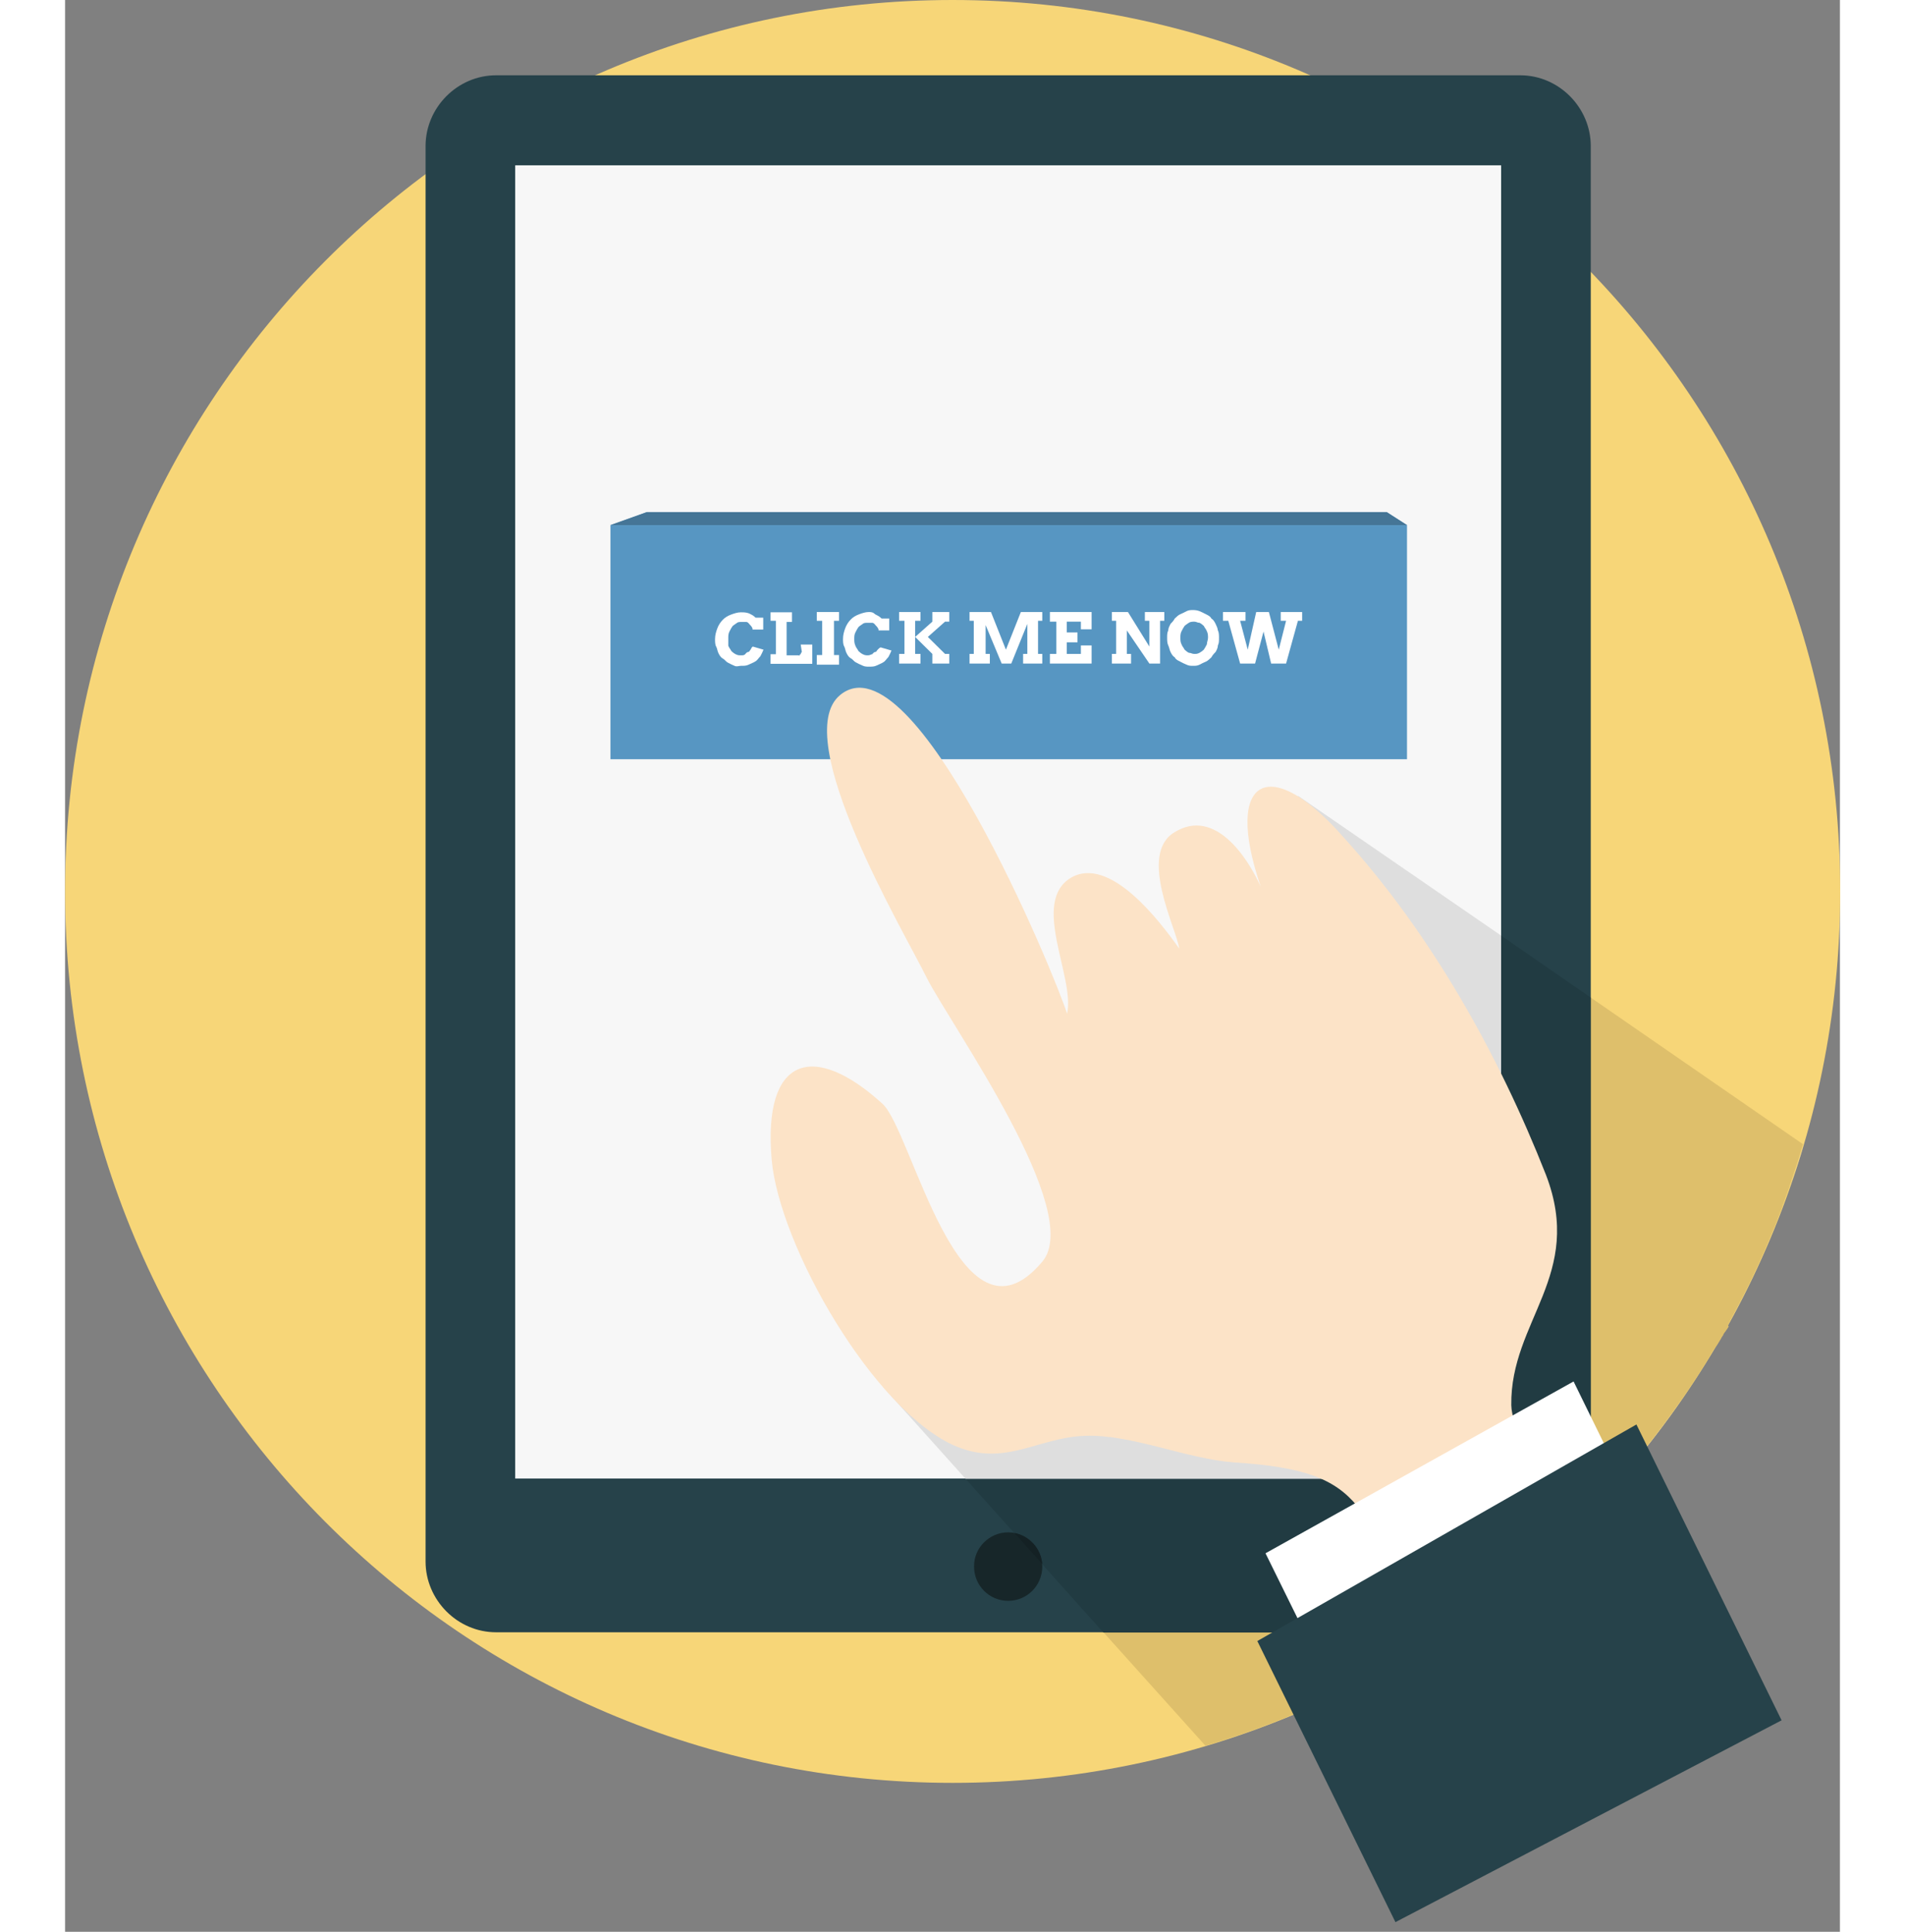
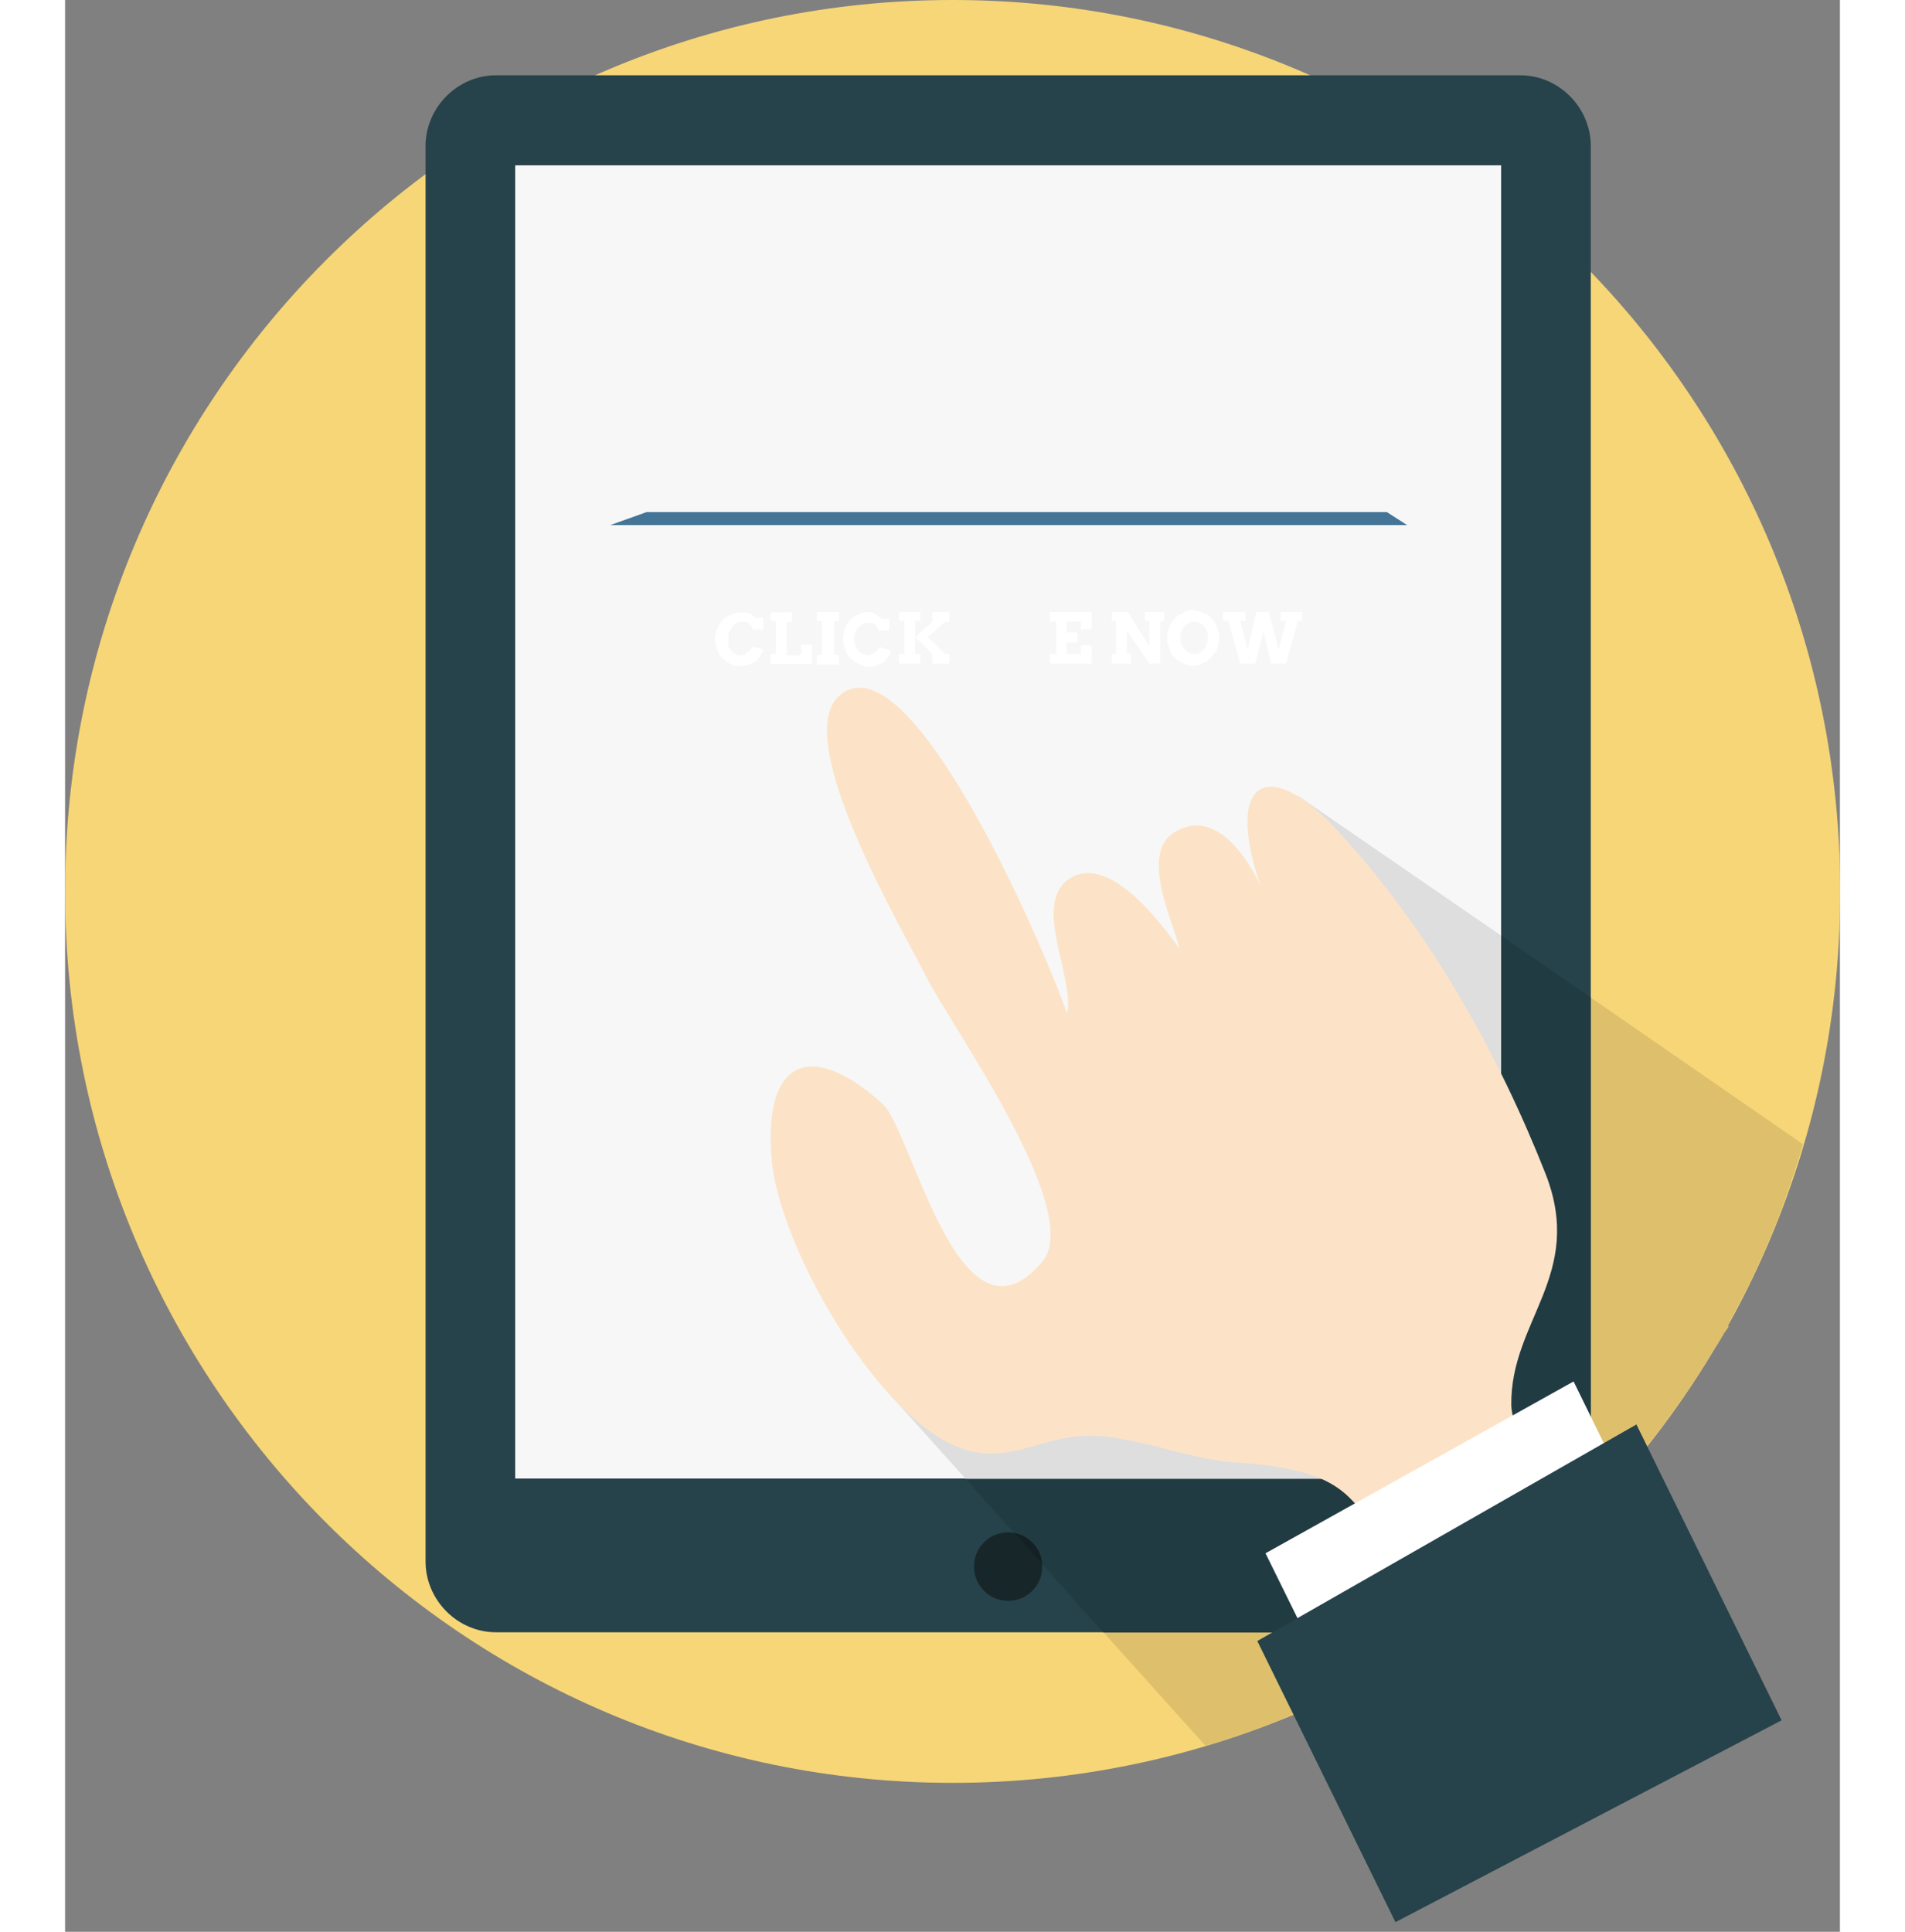
<svg xmlns="http://www.w3.org/2000/svg" width="216" height="219" viewBox="0 0 170 185" fill="none">
  <rect x="0" y="0" width="170" height="185" fill="#808080" stroke="none" />
  <g clip-path="url(#clip0)">
    <path d="M85.013 0C131.961 0 170.027 38.225 170.027 85.369C170.027 132.513 131.961 170.738 85.013 170.738C38.066 170.738 0 132.486 0 85.369C0 38.225 38.066 0 85.013 0Z" fill="#F7D678" />
    <path d="M139.385 156.316H41.278C37.58 156.316 34.529 153.225 34.529 149.538V13.989C34.529 10.275 37.607 7.211 41.278 7.211H139.385C143.084 7.211 146.135 10.302 146.135 13.989V149.43C146.135 153.225 143.165 156.316 139.385 156.316Z" fill="#26424A" />
    <path d="M90.332 146.746C92.141 146.746 93.599 148.21 93.599 150.026C93.599 151.843 92.141 153.307 90.332 153.307C88.523 153.307 87.065 151.843 87.065 150.026C87.038 148.237 88.523 146.746 90.332 146.746Z" fill="#172629" />
    <path d="M137.55 15.832H43.114V141.595H137.55V15.832Z" fill="#F7F7F7" />
-     <path d="M128.533 50.289H52.239V72.709H128.533V50.289Z" fill="#5796C2" />
+     <path d="M128.533 50.289V72.709H128.533V50.289Z" fill="#5796C2" />
    <path d="M55.722 49.042L52.239 50.289H128.533L126.589 49.042H55.722Z" fill="#5796C2" />
    <path d="M65.657 62.217C65.549 62.326 65.549 62.434 65.441 62.434C65.333 62.434 65.225 62.543 65.144 62.651C65.036 62.76 64.928 62.76 64.739 62.76C64.55 62.76 64.442 62.76 64.226 62.651C64.01 62.543 63.929 62.434 63.821 62.353C63.713 62.136 63.605 62.055 63.524 61.838V61.106C63.524 60.889 63.524 60.699 63.632 60.482C63.74 60.265 63.848 60.076 63.929 59.967C64.037 59.859 64.226 59.75 64.334 59.669C64.442 59.56 64.631 59.56 64.847 59.56H65.252C65.36 59.56 65.468 59.669 65.549 59.777C65.657 59.886 65.765 59.994 65.846 60.184V60.292H66.871V59.154H66.143C65.927 58.937 65.738 58.856 65.522 58.747C65.225 58.639 65.009 58.639 64.712 58.639C64.415 58.639 64.091 58.747 63.794 58.856C63.497 58.964 63.173 59.154 62.984 59.371C62.768 59.588 62.579 59.886 62.471 60.184C62.363 60.482 62.255 60.808 62.255 61.214C62.255 61.431 62.255 61.729 62.363 61.919C62.471 62.109 62.471 62.326 62.579 62.543C62.687 62.76 62.795 62.949 62.984 63.058C63.2 63.166 63.281 63.356 63.497 63.464C63.713 63.573 63.902 63.681 64.118 63.763C64.334 63.871 64.523 63.763 64.739 63.763C65.036 63.763 65.252 63.763 65.468 63.654C65.684 63.546 65.981 63.437 66.089 63.356C66.305 63.248 66.385 63.058 66.602 62.841C66.71 62.624 66.817 62.434 66.898 62.217L65.873 61.919C65.738 62 65.738 62.109 65.657 62.217Z" fill="white" />
    <path d="M70.57 62.434C70.462 62.543 70.462 62.651 70.462 62.651C70.462 62.651 70.354 62.651 70.354 62.76C70.354 62.868 70.354 62.76 70.246 62.76H69.112V59.56H69.625V58.639H67.573V59.452H68.086V62.651H67.573V63.573H71.569V61.729H70.462L70.57 62.434Z" fill="white" />
    <path d="M72.001 58.612V59.452H72.514V62.732H72.001V63.654H74.134V62.732H73.648V59.452H74.134V58.612H72.001Z" fill="white" />
    <path d="M77.832 62.217C77.724 62.326 77.724 62.434 77.616 62.434C77.508 62.434 77.4 62.543 77.319 62.651C77.211 62.651 77.103 62.76 76.914 62.76C76.725 62.76 76.617 62.76 76.401 62.651C76.185 62.543 76.104 62.434 75.996 62.353C75.888 62.136 75.781 62.055 75.7 61.838C75.591 61.594 75.591 61.404 75.591 61.187C75.591 60.97 75.591 60.781 75.7 60.564C75.808 60.347 75.915 60.157 75.996 60.048C76.104 59.94 76.293 59.832 76.401 59.75C76.509 59.642 76.698 59.642 76.914 59.642H77.319C77.427 59.642 77.535 59.75 77.616 59.859C77.724 59.967 77.832 60.076 77.913 60.265V60.374H78.939V59.235H78.21C77.994 59.018 77.805 58.937 77.589 58.829C77.373 58.612 77.184 58.612 76.968 58.612C76.671 58.612 76.347 58.72 76.05 58.829C75.754 58.937 75.43 59.127 75.24 59.344C75.025 59.56 74.836 59.859 74.728 60.157C74.62 60.455 74.512 60.781 74.512 61.187C74.512 61.404 74.512 61.702 74.62 61.892C74.728 62.082 74.728 62.299 74.836 62.516C74.944 62.732 75.052 62.922 75.24 63.031C75.457 63.139 75.537 63.329 75.754 63.437C75.969 63.546 76.158 63.654 76.374 63.736C76.59 63.844 76.779 63.844 76.995 63.844C77.292 63.844 77.508 63.844 77.724 63.736C77.94 63.627 78.237 63.519 78.345 63.437C78.561 63.329 78.642 63.139 78.858 62.922C78.966 62.705 79.074 62.516 79.155 62.299L78.129 62C78.048 62 77.94 62.109 77.832 62.217Z" fill="white" />
    <path d="M83.07 59.533L81.423 60.997V59.452H81.936V58.612H79.884V59.452H80.397V62.624H79.884V63.546H81.936V62.624H81.423V60.997L83.07 62.624V63.546H84.69V62.624H84.285L82.638 60.997L84.285 59.533H84.69V58.612H83.07V59.533Z" fill="white" />
-     <path d="M90.116 62.217L88.685 58.612H86.633V59.452H87.038V62.624H86.633V63.546H88.577V62.624H88.172V59.859L89.711 63.546H90.629L92.168 59.75V62.624H91.763V63.546H93.599V62.624H93.194V59.452H93.599V58.612H91.547L90.116 62.217Z" fill="white" />
    <path d="M94.328 59.533H94.948V62.624H94.328V63.546H98.323V61.811H97.297V62.624H95.947V61.513H96.973V60.564H95.947V59.533H97.297V60.265H98.323V58.612H94.328V59.533Z" fill="white" />
    <path d="M103.426 58.612V59.452H103.857V61.919L101.806 58.612H100.267V59.452H100.672V62.624H100.267V63.546H102.103V62.624H101.698V60.374L103.857 63.546H104.883V59.452H105.288V58.612H103.426Z" fill="white" />
    <path d="M109.365 61.702C109.257 61.919 109.149 62.109 109.068 62.217C108.96 62.326 108.852 62.407 108.663 62.516C108.447 62.624 108.366 62.624 108.15 62.624C107.934 62.624 107.853 62.516 107.637 62.516C107.421 62.407 107.34 62.299 107.232 62.217C107.124 62.001 107.016 61.919 106.935 61.702C106.827 61.485 106.827 61.296 106.827 61.079C106.827 60.862 106.827 60.672 106.935 60.455C107.043 60.238 107.151 60.049 107.232 59.94C107.34 59.832 107.529 59.723 107.637 59.642C107.745 59.561 107.934 59.533 108.15 59.533C108.366 59.533 108.447 59.642 108.663 59.642C108.879 59.75 108.96 59.859 109.068 59.94C109.176 60.157 109.284 60.238 109.365 60.455C109.473 60.672 109.473 60.862 109.473 61.079C109.473 61.296 109.365 61.485 109.365 61.702ZM110.202 59.75C110.094 59.533 109.986 59.344 109.797 59.235C109.689 59.018 109.5 58.937 109.284 58.829C109.068 58.72 108.879 58.612 108.663 58.53C108.447 58.449 108.258 58.422 108.042 58.422C107.826 58.422 107.637 58.422 107.421 58.53C107.205 58.639 107.016 58.747 106.8 58.829C106.584 58.937 106.503 59.045 106.287 59.235C106.179 59.452 105.99 59.642 105.882 59.75C105.774 59.967 105.666 60.157 105.666 60.374C105.558 60.591 105.558 60.781 105.558 61.079C105.558 61.296 105.558 61.594 105.666 61.811C105.774 62.028 105.774 62.217 105.882 62.434C105.99 62.651 106.098 62.841 106.287 62.949C106.395 63.166 106.584 63.248 106.8 63.356C107.016 63.465 107.205 63.573 107.421 63.654C107.637 63.763 107.826 63.763 108.042 63.763C108.258 63.763 108.447 63.763 108.663 63.654C108.879 63.546 109.068 63.437 109.284 63.356C109.5 63.248 109.581 63.139 109.797 62.949C109.905 62.733 110.094 62.543 110.202 62.434C110.31 62.245 110.418 62.028 110.418 61.811C110.526 61.594 110.526 61.404 110.526 61.079C110.526 60.862 110.526 60.564 110.418 60.374C110.391 60.157 110.31 59.967 110.202 59.75Z" fill="white" />
    <path d="M116.438 58.612V59.452H116.951L116.249 62.217L115.304 58.612H114.089L113.279 62.217L112.55 59.452H113.063V58.612H110.904V59.452H111.417L112.55 63.546H113.981L114.791 60.482L115.52 63.546H116.951L118.085 59.452H118.49V58.612H116.438Z" fill="white" />
    <path d="M166.544 109.578C166.193 110.798 165.788 112.018 165.384 113.238C165.788 112.018 166.166 110.798 166.544 109.578ZM165.357 113.238C165.357 113.265 165.33 113.292 165.33 113.347C165.357 113.292 165.357 113.265 165.357 113.238ZM165.33 113.374C165.33 113.401 165.303 113.428 165.303 113.455C165.303 113.428 165.303 113.401 165.33 113.374ZM165.276 113.509C165.276 113.509 165.276 113.536 165.276 113.509C165.276 113.536 165.276 113.536 165.276 113.509ZM164.682 115.136C164.682 115.136 164.682 115.163 164.682 115.136C164.682 115.163 164.682 115.136 164.682 115.136ZM164.655 115.217C164.655 115.244 164.655 115.244 164.628 115.271C164.655 115.271 164.655 115.244 164.655 115.217ZM164.628 115.326C164.628 115.353 164.601 115.38 164.601 115.407C164.601 115.407 164.601 115.38 164.628 115.326ZM164.574 115.461C164.547 115.488 164.547 115.515 164.547 115.57C164.547 115.515 164.547 115.488 164.574 115.461ZM164.52 115.57C163.089 119.392 161.388 123.079 159.444 126.603C159.822 125.899 160.2 125.194 160.578 124.462C162.063 121.588 163.386 118.606 164.52 115.57ZM159.444 126.603C159.417 126.631 159.417 126.685 159.39 126.712C159.39 126.685 159.417 126.658 159.444 126.603ZM159.363 126.712C159.336 126.739 159.336 126.793 159.309 126.82C159.336 126.793 159.363 126.766 159.363 126.712ZM159.309 126.847C159.282 126.875 159.282 126.902 159.255 126.929C159.282 126.902 159.282 126.875 159.309 126.847ZM159.255 126.956C159.228 126.983 159.228 127.01 159.201 127.037C159.201 127.01 159.228 126.983 159.255 126.956ZM159.174 127.064C159.147 127.091 159.147 127.118 159.12 127.173C159.147 127.146 159.174 127.091 159.174 127.064ZM159.12 127.2C159.093 127.227 159.093 127.254 159.066 127.281C159.093 127.254 159.093 127.227 159.12 127.2ZM159.039 127.308C159.039 127.335 159.012 127.335 159.012 127.362C159.012 127.362 159.039 127.335 159.039 127.308ZM158.985 127.417C158.985 127.444 158.958 127.471 158.931 127.498C158.958 127.471 158.985 127.444 158.985 127.417ZM158.931 127.525C158.904 127.552 158.904 127.579 158.877 127.606C158.904 127.579 158.904 127.552 158.931 127.525ZM158.85 127.661C158.823 127.688 158.823 127.688 158.823 127.715C158.823 127.688 158.85 127.661 158.85 127.661ZM158.796 127.742C158.769 127.769 158.769 127.796 158.769 127.823C158.769 127.796 158.796 127.769 158.796 127.742ZM158.742 127.85C158.715 127.878 158.715 127.905 158.688 127.932C158.715 127.905 158.715 127.878 158.742 127.85ZM158.661 127.986C158.661 128.013 158.634 128.013 158.634 128.04C158.634 128.013 158.661 128.013 158.661 127.986ZM158.607 128.094C158.58 128.122 158.58 128.122 158.58 128.149C158.58 128.122 158.58 128.122 158.607 128.094ZM158.553 128.203C158.526 128.23 158.526 128.257 158.499 128.284C158.499 128.257 158.526 128.23 158.553 128.203ZM158.472 128.311C158.472 128.338 158.445 128.338 158.445 128.366C158.445 128.366 158.445 128.338 158.472 128.311ZM158.418 128.42C158.418 128.447 158.391 128.447 158.391 128.474C158.391 128.474 158.391 128.447 158.418 128.42ZM158.337 128.528C158.31 128.555 158.31 128.582 158.283 128.61C158.31 128.582 158.337 128.555 158.337 128.528ZM158.283 128.637C158.256 128.664 158.256 128.691 158.229 128.718C158.256 128.691 158.256 128.664 158.283 128.637ZM158.202 128.745C158.175 128.772 158.175 128.799 158.175 128.799C158.175 128.799 158.202 128.772 158.202 128.745ZM158.148 128.854C158.121 128.881 158.121 128.908 158.094 128.935C158.121 128.908 158.148 128.881 158.148 128.854ZM158.094 128.962C158.067 128.989 158.067 129.016 158.04 129.07C158.067 129.016 158.067 128.989 158.094 128.962ZM158.013 129.098C157.986 129.125 157.986 129.152 157.959 129.179C157.986 129.125 158.013 129.125 158.013 129.098ZM157.959 129.179C157.932 129.206 157.932 129.233 157.905 129.26C157.932 129.233 157.932 129.206 157.959 129.179ZM157.905 129.287C157.878 129.314 157.878 129.369 157.851 129.396C157.851 129.369 157.878 129.314 157.905 129.287ZM157.824 129.396C157.797 129.423 157.797 129.45 157.77 129.477C157.797 129.477 157.797 129.45 157.824 129.396ZM157.77 129.531C157.743 129.558 157.743 129.586 157.716 129.613C157.716 129.586 157.743 129.558 157.77 129.531ZM157.689 129.613C157.635 129.694 157.608 129.748 157.554 129.829C157.608 129.775 157.662 129.694 157.689 129.613ZM157.554 129.857C157.527 129.884 157.5 129.911 157.5 129.965C157.527 129.911 157.554 129.884 157.554 129.857ZM157.5 129.938C154.261 135.251 150.427 140.185 146.135 144.632C148.969 141.677 151.588 138.532 153.991 135.197C155.233 133.516 156.394 131.754 157.5 129.938ZM132.258 156.316C125.239 161.033 117.518 164.72 109.23 167.187C117.518 164.72 125.266 161.033 132.258 156.316Z" fill="#E5E5E5" />
    <path d="M146.135 95.535V144.659C150.427 140.185 154.234 135.279 157.5 129.965C157.527 129.938 157.527 129.911 157.554 129.857C157.608 129.775 157.635 129.721 157.689 129.64C157.716 129.613 157.716 129.585 157.743 129.558V129.531C157.77 129.504 157.77 129.477 157.797 129.45C157.824 129.423 157.824 129.396 157.851 129.341C157.851 129.341 157.851 129.314 157.878 129.314C157.878 129.287 157.905 129.26 157.932 129.233L157.959 129.206C157.986 129.179 157.986 129.152 158.013 129.125C158.013 129.125 158.013 129.097 158.04 129.097C158.067 129.07 158.067 129.043 158.094 128.989C158.094 128.989 158.094 128.962 158.121 128.962C158.148 128.935 158.148 128.908 158.175 128.881C158.175 128.881 158.175 128.853 158.202 128.853C158.202 128.826 158.229 128.826 158.229 128.799L158.256 128.772C158.283 128.745 158.283 128.718 158.31 128.691C158.31 128.664 158.337 128.664 158.337 128.637C158.364 128.61 158.364 128.582 158.391 128.555C158.391 128.528 158.418 128.528 158.418 128.528C158.418 128.501 158.445 128.501 158.445 128.474C158.445 128.447 158.472 128.447 158.472 128.42C158.472 128.393 158.499 128.393 158.499 128.366L158.526 128.338C158.553 128.311 158.553 128.284 158.58 128.257C158.58 128.23 158.607 128.23 158.607 128.203C158.607 128.176 158.634 128.176 158.634 128.149C158.634 128.122 158.661 128.122 158.661 128.094C158.661 128.067 158.688 128.067 158.688 128.04L158.715 128.013C158.742 127.986 158.742 127.959 158.769 127.932C158.769 127.932 158.769 127.905 158.796 127.905C158.823 127.878 158.823 127.85 158.823 127.823C158.823 127.823 158.85 127.796 158.85 127.769C158.85 127.742 158.877 127.742 158.877 127.715L158.904 127.688C158.931 127.661 158.931 127.634 158.958 127.606C158.958 127.606 158.958 127.579 158.985 127.579C159.012 127.552 159.012 127.525 159.039 127.498L159.066 127.471C159.093 127.444 159.093 127.444 159.093 127.417L159.12 127.39C159.12 127.362 159.147 127.335 159.174 127.308C159.174 127.308 159.174 127.308 159.201 127.281C159.228 127.254 159.228 127.227 159.255 127.173C159.255 127.173 159.255 127.146 159.282 127.146C159.309 127.118 159.309 127.091 159.336 127.064V127.037C159.282 126.902 159.282 126.874 159.309 126.847C159.336 126.82 159.336 126.766 159.363 126.739C159.39 126.712 159.39 126.658 159.417 126.63C159.417 126.63 159.417 126.63 159.417 126.603C161.361 123.079 163.062 119.392 164.493 115.57C164.493 115.543 164.52 115.515 164.52 115.461V115.434C164.52 115.407 164.547 115.38 164.547 115.353C164.547 115.326 164.574 115.326 164.574 115.299C164.574 115.271 164.601 115.271 164.601 115.244C164.601 115.217 164.628 115.19 164.628 115.19V115.163C164.736 114.838 164.871 114.512 164.979 114.187C165.06 113.97 165.141 113.78 165.195 113.563C165.195 113.563 165.195 113.564 165.195 113.536C165.195 113.509 165.222 113.482 165.222 113.455C165.222 113.428 165.249 113.401 165.249 113.374C165.249 113.374 165.249 113.347 165.276 113.347C165.276 113.32 165.303 113.292 165.303 113.238C165.707 112.045 166.112 110.825 166.463 109.578L146.135 95.535ZM132.258 156.316H99.457L109.23 167.187C117.518 164.72 125.266 161.033 132.258 156.316Z" fill="#DEBF6B" />
    <path d="M137.55 89.598V141.622H86.255L90.926 146.827C92.357 147.099 93.491 148.319 93.599 149.81L99.457 156.343H132.258C137.28 152.954 141.95 149.05 146.135 144.686V95.535L137.55 89.598Z" fill="#213B42" />
    <path d="M90.926 146.8L93.599 149.782C93.49 148.291 92.357 147.071 90.926 146.8Z" fill="#142124" />
    <path d="M73.594 73.902L100.267 122.971L78.372 132.839L86.255 141.622H137.55V89.598L118.085 76.206L119.786 89.11L118.814 91.984L96.838 101.31L89.603 91.171L73.594 73.902Z" fill="#DEDEDE" />
    <path d="M141.842 112.506C145.541 122.13 138.414 126.468 138.522 134.574C138.63 138.749 145.703 144.55 144.758 148.454C144.002 151.355 132.906 156.153 130.692 157.482C123.889 144.577 125.293 140.89 111.957 140.05C107.34 139.698 102.157 137.339 97.675 137.502C93.194 137.664 90.089 140.457 85.391 138.532C77.481 135.224 68.41 119.311 67.681 111.069C66.818 101.174 71.677 99.683 78.291 105.702C81.153 108.304 85.662 130.263 93.599 120.829C97.648 116.058 84.96 98.382 82.53 93.638C80.451 89.382 69.274 70.621 74.242 66.555C81.315 60.753 94.787 93.285 95.974 97.081C96.757 93.584 92.465 86.427 96.325 84.068C100.051 81.872 104.856 88.216 106.719 90.845C106.449 88.921 102.751 81.818 106.26 79.703C110.121 77.318 113.252 82.089 114.521 84.908C110.904 74.308 115.466 72.167 122.512 80.246C130.881 89.49 137.307 100.985 141.842 112.506Z" fill="#FCE3C7" />
    <path d="M119.3 157.509L114.98 148.752L144.488 132.297L149.509 142.544L119.3 157.509Z" fill="white" />
    <path d="M114.197 157.156L127.426 184.076L164.412 164.747L150.508 136.417L114.197 157.156Z" fill="#26424A" />
    <path d="M55.722 49.042L52.239 50.289H128.533L126.589 49.042H55.722Z" fill="#457596" />
  </g>
  <defs>
    <clipPath id="clip0">
      <rect width="170" height="184.076" fill="white" />
    </clipPath>
  </defs>
</svg>